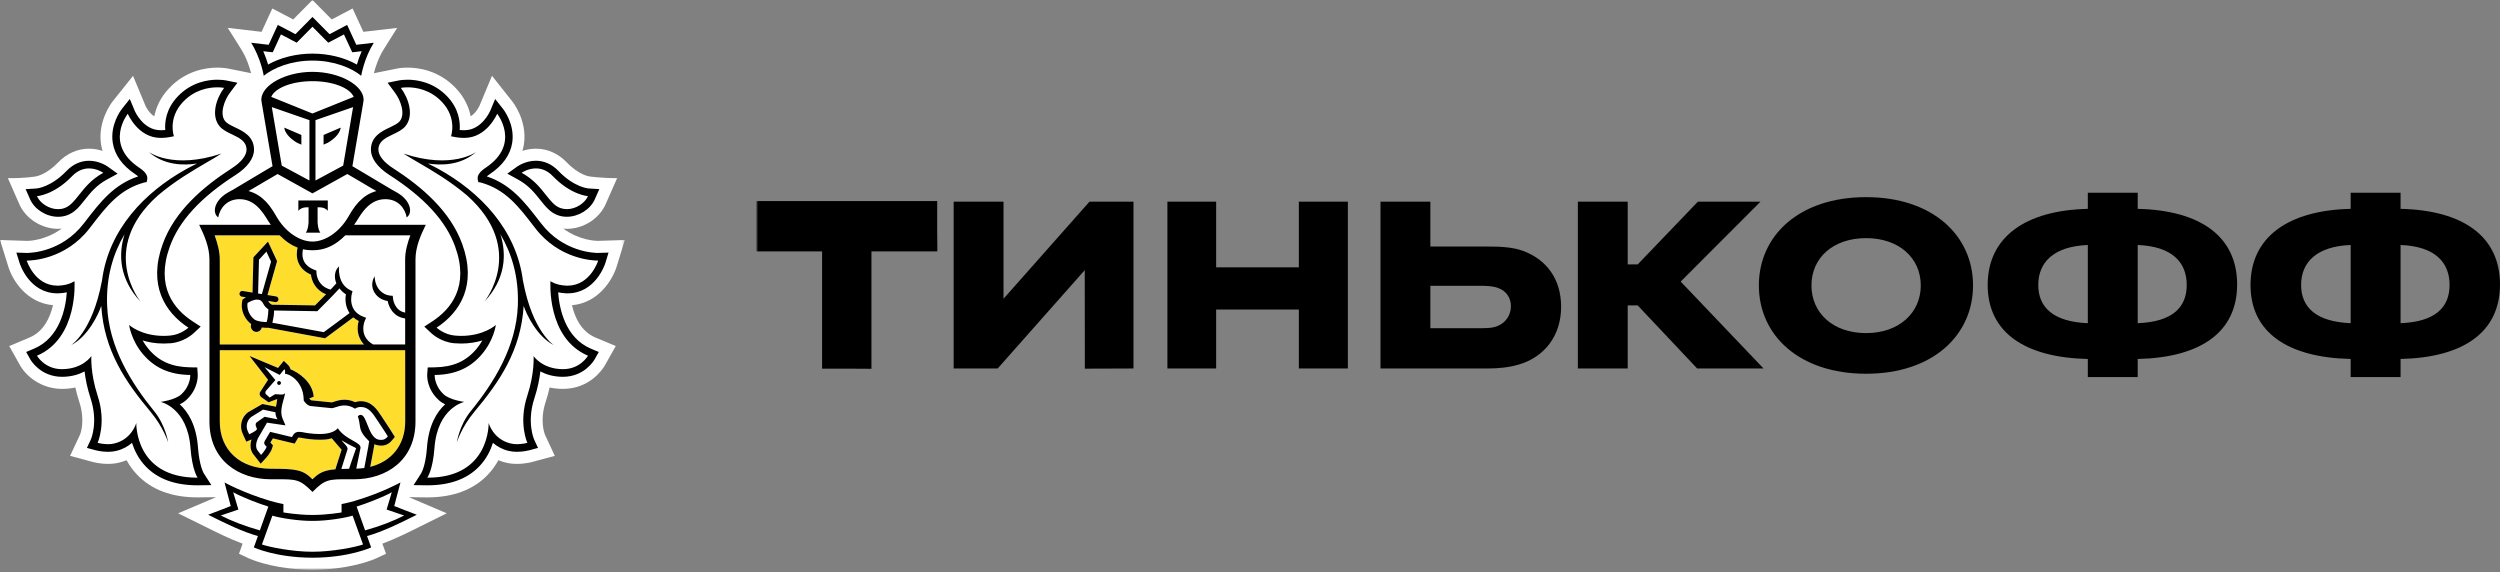
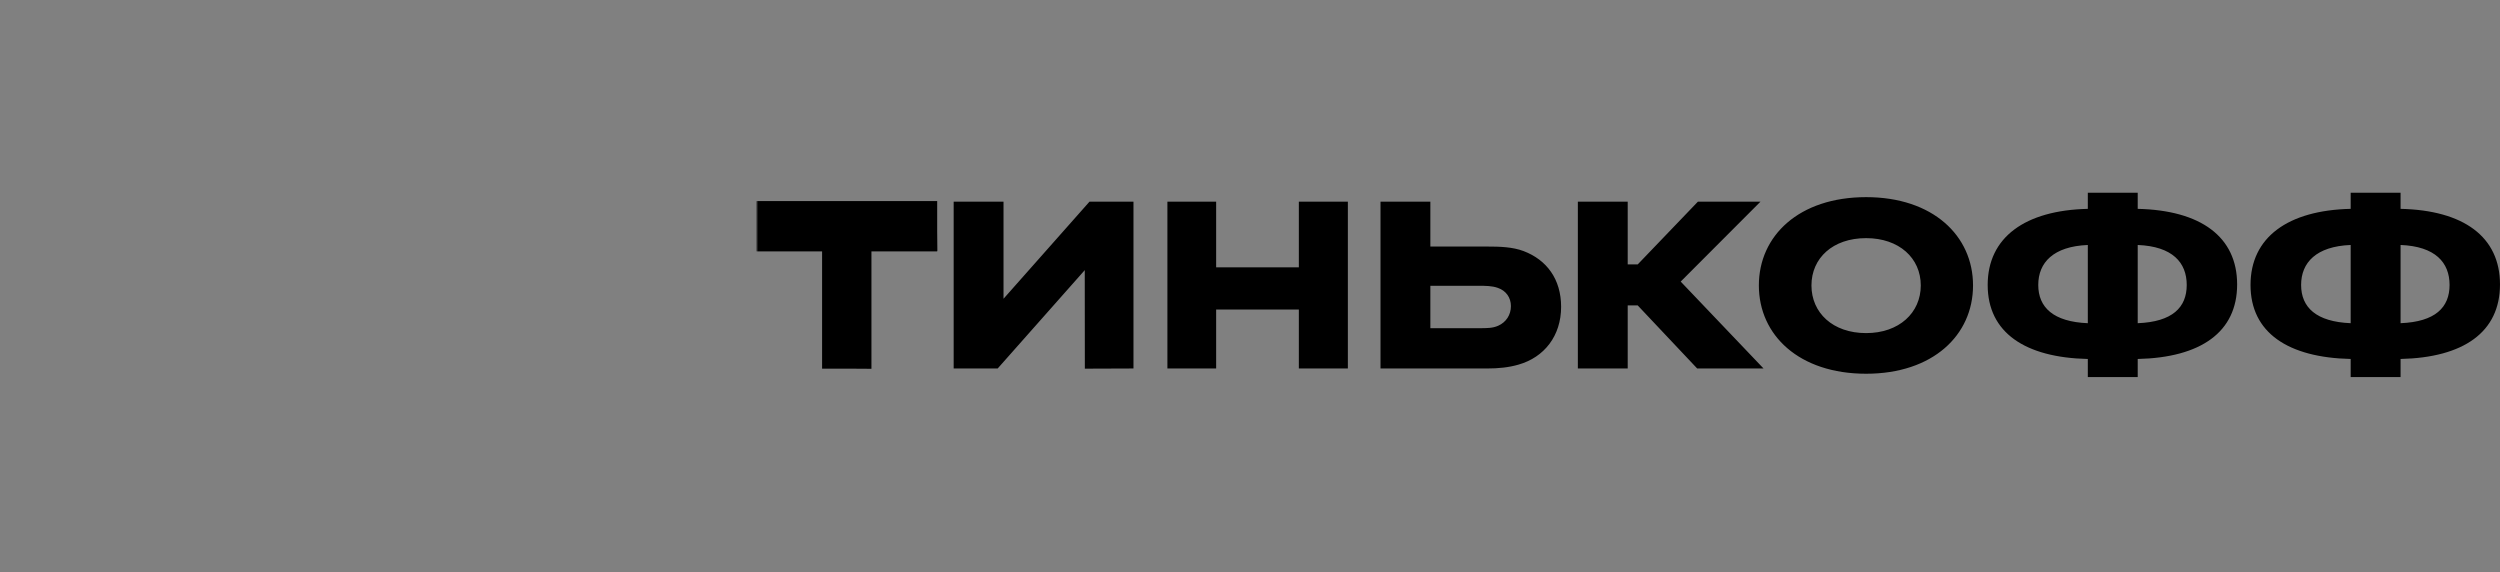
<svg xmlns="http://www.w3.org/2000/svg" width="839" height="192" viewBox="0 0 839 192" fill="none">
  <rect x="0" y="0" width="839" height="192" fill="#808080" stroke="none" />
  <mask id="mask0_100_4" style="mask-type:luminance" maskUnits="userSpaceOnUse" x="0" y="0" width="210" height="192">
-     <path d="M209.681 0H0V191.217H209.681V0Z" fill="white" />
+     <path d="M209.681 0H0H209.681V0Z" fill="white" />
  </mask>
  <g mask="url(#mask0_100_4)">
    <path fill-rule="evenodd" clip-rule="evenodd" d="M209.681 80.547L206.961 89.439C205.511 94.052 200.779 101.65 191.955 102.434C192.917 106.593 195.069 111.258 199.817 113.27L206.644 116.132L202.957 122.688C202.127 124.083 197.836 130.511 188.885 130.511C187.353 130.506 185.872 130.35 184.454 130.043C184.088 131.671 183.64 133.304 183.108 134.927C181.018 141.292 182.82 145.724 182.898 145.907L186.191 152.987L178.63 155.028C178.57 155.049 176.27 155.682 173.473 155.682C172.184 155.682 170.947 155.544 169.796 155.266C168.919 155.052 168.071 154.776 167.26 154.44C166.28 156.232 165.1 157.858 163.725 159.303C158.91 164.363 152.073 166.926 143.405 166.926L137.197 166.844L149.926 172.261L140.409 176.981C137.034 178.665 132.7 180.82 128.329 182.454L129.55 185.84L126.2 187.399C125.902 187.537 119.526 190.447 108.915 191.087C108.915 191.087 106.366 191.217 104.948 191.217C103.527 191.217 100.95 191.095 100.95 191.095C90.269 190.47 83.841 187.537 83.543 187.399L80.204 185.843L81.414 182.462C77.159 180.876 72.984 178.803 69.461 177.05L59.766 172.266L72.536 166.844L66.354 166.926H66.326C57.67 166.926 50.833 164.366 46.01 159.311C44.63 157.852 43.448 156.224 42.473 154.44C41.664 154.776 40.821 155.052 39.947 155.26C38.794 155.544 37.554 155.682 36.265 155.682C33.418 155.682 31.144 155.041 31.051 155.012L23.523 152.987L26.897 145.774L26.899 145.768C26.976 145.571 28.681 141.183 26.627 134.933C26.093 133.31 25.642 131.674 25.282 130.043C23.866 130.35 22.398 130.506 20.879 130.511C13.854 130.511 8.917 126.333 6.817 122.762L3.091 116.138L9.923 113.265C14.658 111.258 16.813 106.591 17.785 102.429C8.845 101.61 4.177 94.02 2.777 89.437L0 80.547L9.166 80.84C9.835 80.838 15.363 80.674 20.715 76.705C20.591 76.716 20.468 76.729 20.345 76.742C20.064 76.771 19.785 76.8 19.497 76.8C13.986 76.8 8.637 73.406 6.493 68.548L2.642 59.777C8.336 59.885 12.018 59.208 12.018 59.208L12.029 59.205C12.244 59.168 15.614 58.578 19.502 54.526C22.409 51.503 26 49.901 29.892 49.901C31.593 49.901 33.115 50.214 34.419 50.64C34.217 49.928 34.028 49.213 33.911 48.474C32.786 41.069 36.929 35.183 37.772 34.074L44.648 25.459L48.854 35.575C48.854 35.575 49.907 37.897 51.789 39.035C52.365 36.078 53.776 32.75 56.784 29.576C62.436 23.592 69.328 22.695 72.935 22.695C74.615 22.695 75.8 22.883 76.192 22.946L76.459 22.989L84.259 24.559C83.792 22.7 82.791 19.457 80.953 16.539L76.436 9.359L87.78 10.68L91.387 2.843L98.403 6.529L104.858 0L111.332 6.529L118.331 2.843L121.948 10.68L133.295 9.364L128.785 16.537C126.95 19.457 125.943 22.708 125.471 24.572L133.644 22.93C133.933 22.883 135.128 22.695 136.8 22.695C140.407 22.695 147.302 23.592 152.967 29.578C155.97 32.755 157.378 36.078 157.948 39.035C159.841 37.886 160.905 35.528 160.917 35.496L165.115 25.438L171.888 34C171.891 33.995 177.061 40.253 175.827 48.464C175.71 49.208 175.521 49.928 175.314 50.64C176.626 50.216 178.148 49.901 179.852 49.901C183.741 49.901 187.332 51.503 190.234 54.526C194.279 58.749 197.779 59.213 197.816 59.215C197.816 59.215 202.255 59.843 207.114 59.777L203.243 68.548C201.103 73.406 195.756 76.8 190.236 76.8C189.948 76.8 189.668 76.771 189.388 76.741C189.267 76.728 189.146 76.715 189.025 76.705C194.39 80.674 199.919 80.838 200.678 80.838L209.681 80.547ZM12.018 59.208C12.018 59.208 12.018 59.208 12.018 59.208V59.208Z" fill="white" />
    <path fill-rule="evenodd" clip-rule="evenodd" d="M122.155 115.588H73.764V87.071C73.764 84.31 72.971 81.533 72.035 78.967H93.845C95.919 81.069 97.947 82.382 99.879 83.1C99.63 84.116 99.3 86.211 100.228 88.299C100.991 89.986 102.365 91.284 104.356 92.149C104.572 94.233 105.865 97.365 109.431 98.747C107.865 100.354 106.348 101.874 105.734 102.483L91.257 102.247C90.93 102.08 90.373 101.704 90.121 101.172C90.106 101.134 90.086 101.104 90.067 101.074C90.048 101.046 90.03 101.017 90.015 100.982L92.377 101.371C92.426 101.376 92.478 101.376 92.527 101.376C92.983 101.376 93.383 101.055 93.458 100.579C93.536 100.041 93.186 99.552 92.675 99.47L89.769 99.004L92.992 87.632L89.937 81.069L85.046 86.354L84.746 98.172L81.458 97.643C80.95 97.543 80.465 97.918 80.377 98.445C80.296 98.964 80.644 99.457 81.159 99.549L82.539 99.766C82.046 100.05 81.72 100.28 81.681 100.309L81.403 100.513L81.326 100.862C80.524 104.18 82.334 107.328 84.289 108.736L84.219 109.155C84.139 109.666 84.256 110.161 84.551 110.579C84.839 111.003 85.272 111.259 85.768 111.347C85.866 111.368 85.972 111.376 86.071 111.376C86.916 111.376 87.655 110.78 87.86 109.901C88.591 109.991 89.258 110.009 89.714 110.009H90.097L109.088 113.515L109.413 113.293C110.922 112.218 116.694 107.926 118.586 106.502C119.103 106.957 119.683 107.37 120.389 107.714C119.774 109.811 119.738 113.038 122.155 115.588ZM73.76 117.511H135.975L135.988 141.406C135.988 149.327 131.432 154.858 124.258 156.658L125.456 150.267C125.523 149.888 125.601 149.449 125.65 149.078C125.992 149.226 126.35 149.346 126.739 149.42C127.185 149.507 127.6 149.55 127.979 149.55C129.812 149.55 130.883 148.562 131.593 147.722L132.516 146.624L131.762 145.422C131.694 145.305 130.022 142.61 128.746 140.768C128.492 140.407 128.248 140.045 128.004 139.658L127.999 139.651C126.541 137.42 124.717 134.633 121.061 134.633L120.731 134.641C120.13 134.681 119.611 134.8 119.188 134.964C118.042 134.416 116.852 134.127 115.618 134.127C114.104 134.127 112.83 134.557 111.977 134.853C111.9 134.875 111.827 134.899 111.757 134.921C111.604 134.969 111.466 135.013 111.345 135.033L104.504 134.347C104.416 134.332 104.136 134.162 103.796 133.752V133.715L105.277 133.111C104.86 128.073 100.125 124.975 97.485 123.924C97.368 123.421 97.13 122.918 96.715 122.51L95.245 121.083L93.953 122.666L93.313 123.471L83.729 119.452L89.966 127.445L87.507 131.252C86.605 132.229 87.598 133.206 87.598 133.206L90.142 134.999L92.776 133.992C92.835 133.992 92.89 134.001 92.946 134.01C92.976 134.016 93.007 134.021 93.038 134.024C92.964 134.252 92.88 134.856 92.802 135.421C92.74 135.866 92.681 136.287 92.633 136.484L88.06 135.565L83.255 138.337C80.787 140.19 80.449 143.254 81.365 145.35L81.896 146.542L82.653 148.223L84.336 147.511C84.362 147.508 84.383 147.497 84.396 147.487C83.792 149.457 84.04 151.331 85.114 152.56L86.136 153.868L87.497 155.623L88.988 153.989C89.424 153.539 90.847 151.914 91.288 150.521L91.609 149.457L90.883 148.639L90.761 148.491L91.581 147.111L97.553 148.546L98.896 148.864L99.609 147.659L99.998 147.003C100.071 146.865 100.088 146.841 100.366 146.841C100.576 146.841 100.788 146.865 101.014 146.918C103.273 147.35 105.347 147.569 107.191 147.569C108.983 147.569 110.051 147.497 111.321 147.066C111.321 147.066 114.529 150.783 114.638 150.924L112.677 157.113L112.589 157.484C108.871 157.794 107.061 158.625 104.872 160.855C101.696 157.638 99.443 157.296 90.907 157.296C80.685 157.296 73.76 151.181 73.76 141.406V117.511Z" fill="#FFDD2D" />
-     <path fill-rule="evenodd" clip-rule="evenodd" d="M89.903 17.369L91.531 17.544L92.237 16.027L94.288 11.545L98.099 13.557L99.575 14.327L104.862 8.974L108.982 13.139L110.162 14.327L111.64 13.557L115.428 11.545L117.51 16.027L118.2 17.544L119.829 17.369L121.387 17.179C120.674 18.817 120.147 20.377 119.771 21.666C115.659 19.326 110.315 17.994 104.862 17.994C99.435 17.994 94.096 19.326 89.968 21.666C89.587 20.377 89.066 18.817 88.352 17.179L89.903 17.369ZM104.862 20.332C112.158 20.332 117.995 22.802 121.221 25.431C121.221 25.431 122.178 19.543 125.447 14.348L119.571 15.031L116.496 8.362L110.592 11.47L104.862 5.691L99.15 11.47L93.232 8.362L90.162 15.031L84.287 14.348C87.559 19.543 88.513 25.431 88.513 25.431C91.76 22.802 97.578 20.332 104.862 20.332ZM122.525 177.993L119.682 170.011C123.064 168.96 128.877 166.699 131.483 165.195L129.746 171.004L135.632 173.002C132.072 174.827 127.754 176.529 122.525 177.993ZM104.879 185.168C98.028 185.168 90.213 183.558 87.908 182.722L91.409 173.055C94.31 173.921 100.349 174.84 104.732 174.811H105.009C109.391 174.84 115.422 173.921 118.339 173.055L121.832 182.722C119.529 183.558 111.712 185.168 104.879 185.168ZM74.108 173.002L80.005 171.004L78.26 165.195C80.861 166.699 86.684 168.96 90.058 170.011L87.213 177.993C82.002 176.529 77.666 174.827 74.108 173.002ZM135.896 171.228L132.313 169.825L133.303 166.042L134.393 161.922C134.393 161.922 128.042 165.441 119.091 168.081C116.553 168.822 114.631 169.163 114.631 169.163V171.97C114.631 171.97 109.844 172.817 105.009 172.817H104.732C99.89 172.817 95.112 171.97 95.112 171.97V169.163C95.112 169.163 93.185 168.822 90.649 168.081C81.7 165.441 75.356 161.922 75.356 161.922L76.429 166.042L77.441 169.825L73.844 171.228L69.856 172.748C70.287 172.961 70.734 173.183 71.195 173.412C75.616 175.608 81.306 178.435 86.554 179.902L85.188 183.717C85.188 183.717 92.539 187.135 104.786 187.167V187.175H104.952V187.167C117.211 187.135 124.557 183.717 124.557 183.717L123.183 179.902C128.496 178.417 134.267 175.542 138.695 173.335L139.874 172.748L135.896 171.228ZM188.962 123.889C194.791 123.889 197.329 119.375 197.329 119.375C183.361 113.456 184.738 94.351 184.738 94.351C184.738 94.351 186.553 95.733 190.087 95.862C190.215 95.87 190.323 95.87 190.453 95.87C198.149 95.87 200.757 87.454 200.757 87.454H200.604C199.194 87.454 187.754 87.115 179.664 76.617L178.961 75.707C173.943 69.187 169.595 63.539 161.357 61.259L160.512 61.105L160.325 60.224C160.089 58.881 160.992 57.619 163.037 56.26C174.929 48.31 166.854 38.167 166.854 38.167C166.854 38.167 163.458 46.276 155.86 46.276C155.768 46.276 155.675 46.274 155.581 46.271C155.486 46.269 155.391 46.266 155.297 46.266L155.147 46.258C154.334 46.216 153.547 46.176 152.759 46.006L151.358 45.728C151.358 45.728 153.526 39.711 148.299 34.188C144.36 30.018 139.568 29.308 136.802 29.308C135.407 29.308 134.522 29.491 134.522 29.491C137.147 32.996 139.047 38.816 136.016 42.406C135.001 43.6 133.419 44.354 131.862 45.096C129.397 46.272 126.992 47.418 126.992 50.234C126.992 52.186 128.776 54.457 131.976 56.496C141.596 62.686 151.149 70.901 155.126 81.902C160.089 95.624 154.493 104.737 146.515 109.963C146.515 109.963 149.019 112.315 152.647 112.616C153.386 112.688 154.107 112.722 154.781 112.722C162.443 112.722 166.408 109.053 166.408 109.053C166.408 109.053 165.752 114.123 161.767 118.83C158.088 123.175 153.257 125.737 145.887 125.843C145.887 125.843 145.657 129.333 148.921 132.356C151.009 134.265 155.826 134.882 155.826 134.882C155.826 134.882 146.8 136.751 145.804 150.365C145.26 157.741 143.414 160.304 143.414 160.304H143.577C164.526 160.304 163.989 141.959 163.989 141.959C163.989 141.959 165.446 147.392 171.291 148.808C171.999 148.996 172.75 149.07 173.469 149.07C175.349 149.07 176.985 148.618 176.985 148.618C176.985 148.618 173.923 142.031 176.959 132.809C179.477 125.158 179.072 119.489 179.072 119.489C179.072 119.489 181.894 123.847 188.889 123.889H188.962ZM203.174 88.227C203.044 88.648 199.886 98.446 190.453 98.446L190.007 98.433C188.996 98.404 188.098 98.264 187.315 98.108C187.699 103.453 189.62 113.329 198.294 117.006L200.952 118.123L199.518 120.673L199.507 120.69C199.26 121.101 196.036 126.458 188.887 126.458C185.682 126.447 183.2 125.634 181.349 124.649C181.066 127.069 180.485 130.175 179.35 133.646C176.73 141.605 179.127 147.207 179.257 147.51L179.259 147.516L180.558 150.317L177.618 151.114L177.604 151.118C177.348 151.182 175.577 151.63 173.469 151.63C172.466 151.63 171.542 151.52 170.697 151.318C168.467 150.781 166.758 149.769 165.433 148.618C164.63 151.13 163.263 153.968 160.877 156.481C156.84 160.73 151.014 162.872 143.406 162.872L138.801 162.809L141.347 158.837C141.365 158.813 142.835 156.481 143.295 150.18C143.836 142.631 146.632 138.223 149.385 135.692C148.597 135.306 147.847 134.832 147.226 134.254C143.17 130.532 143.341 126.153 143.365 125.677L143.541 123.315L145.846 123.278C152.051 123.175 156.365 121.287 159.872 117.138C160.691 116.164 161.349 115.192 161.878 114.245C159.947 114.845 157.569 115.293 154.781 115.293C154.042 115.293 153.254 115.248 152.429 115.192C148.08 114.812 145.14 112.169 144.808 111.871L142.395 109.609L145.149 107.803C151.283 103.784 157.603 96.162 152.759 82.797C149.629 74.108 142.382 66.236 130.635 58.693C126.666 56.131 124.475 53.115 124.475 50.234C124.475 45.784 128.125 44.029 130.797 42.776L131.044 42.656C132.264 42.06 133.493 41.461 134.113 40.73C136.176 38.283 134.437 33.597 132.515 31.058L130.07 27.765L134.035 26.96C134.052 26.958 134.089 26.953 134.145 26.944C134.472 26.895 135.442 26.748 136.802 26.748C139.779 26.748 145.473 27.484 150.116 32.393C153.98 36.475 154.481 40.822 154.278 43.632C154.569 43.656 154.867 43.672 155.173 43.687L155.427 43.7H155.86C161.596 43.7 164.356 37.556 164.531 37.167L164.536 37.156L166.177 33.221L168.804 36.539C168.973 36.74 172.836 41.67 171.908 47.849C171.275 51.958 168.752 55.498 164.412 58.41C163.948 58.72 163.608 58.985 163.372 59.205C171.525 61.913 176.093 67.841 180.9 74.078L180.944 74.137L181.642 75.026C189.022 84.603 199.432 84.886 200.679 84.886H200.693L204.229 84.772L203.174 88.227ZM179.845 56.516C181.603 56.516 183.652 57.128 185.588 59.172C191.669 65.473 197.324 65.825 197.324 65.825C196.297 68.15 193.318 70.188 190.232 70.188C189.519 70.188 188.801 70.077 188.093 69.826C186.167 69.162 184.81 67.448 183.19 65.401C181.292 63 179.031 60.143 175.066 57.988C175.066 57.988 177.114 56.516 179.845 56.516ZM173.868 60.265C177.386 62.18 179.438 64.745 181.235 67.019L181.306 67.109C183.048 69.297 184.711 71.386 187.302 72.264C188.233 72.59 189.224 72.746 190.232 72.746C194.166 72.746 198.123 70.286 199.621 66.879L201.131 63.466L197.48 63.244C197.308 63.241 192.613 62.802 187.393 57.355C185.243 55.118 182.643 53.946 179.845 53.946C176.55 53.946 174.076 55.565 173.649 55.844L173.609 55.87L170.256 58.282L173.868 60.265ZM175.527 94.435V94.302C178.74 111.434 185.886 115.832 185.886 115.832C180.2 112.97 176.613 105.377 175.745 102.642C174.801 117.701 167.605 128.148 159.189 138.209C154.822 143.425 153.3 148.495 153.3 148.495C153.3 148.495 154.143 142.75 157.915 138.074C165.767 128.442 173.233 116.452 173.784 102.589C174.163 92.909 171.731 85.065 167.927 78.597C170.053 85.332 169.752 93.579 162.528 101.278C162.528 101.278 176.909 83.685 156.809 65.647C151.097 60.775 145.002 57.225 140.325 54.502C138.413 53.388 136.739 52.413 135.424 51.541C151.799 56.995 159.795 50.991 159.795 50.991C154.568 55.619 147.798 55.539 143.598 54.872C144.738 55.439 145.921 56.032 147.196 56.73C161.004 64.387 173.411 76.987 175.527 94.435ZM66.157 160.304C45.206 160.304 45.74 141.959 45.74 141.959C45.74 141.959 44.277 147.392 38.44 148.808C37.74 148.996 36.994 149.07 36.265 149.07C34.385 149.07 32.757 148.618 32.757 148.618C32.757 148.618 35.803 142.031 32.767 132.809C30.257 125.16 30.664 119.489 30.664 119.489C30.664 119.489 27.848 123.847 20.845 123.889H20.774C14.951 123.889 12.407 119.375 12.407 119.375C26.365 113.456 24.998 94.351 24.998 94.351C24.998 94.351 23.183 95.733 19.644 95.862C19.514 95.87 19.4 95.87 19.278 95.87C11.577 95.87 8.969 87.454 8.969 87.454H9.124C10.548 87.454 21.975 87.112 30.06 76.617L30.747 75.727C35.774 69.197 40.127 63.544 48.361 61.259L49.225 61.103L49.409 60.224C49.647 58.881 48.748 57.619 46.702 56.26C34.813 48.31 42.887 38.17 42.887 38.17C42.887 38.17 46.264 46.276 53.882 46.276C53.972 46.276 54.06 46.275 54.149 46.273C54.242 46.27 54.336 46.269 54.437 46.269L54.641 46.257C55.427 46.214 56.204 46.172 56.972 46.006L58.373 45.728C58.373 45.728 56.197 39.711 61.44 34.188C65.379 30.018 70.166 29.308 72.932 29.308C74.335 29.308 75.206 29.491 75.206 29.491C72.587 32.996 70.689 38.816 73.718 42.406C74.733 43.6 76.313 44.354 77.869 45.096C80.332 46.271 82.734 47.417 82.734 50.234C82.734 52.186 80.952 54.457 77.758 56.496C68.13 62.686 58.58 70.901 54.605 81.902C49.647 95.627 55.243 104.737 63.232 109.963C63.232 109.963 60.719 112.315 57.087 112.616C56.348 112.688 55.632 112.722 54.945 112.722C47.29 112.722 43.328 109.053 43.328 109.053C43.328 109.053 43.987 114.123 47.949 118.833C51.652 123.175 56.475 125.737 63.846 125.843C63.846 125.843 64.08 129.333 60.821 132.354C58.728 134.265 53.907 134.882 53.907 134.882C53.907 134.882 62.942 136.751 63.935 150.362C64.474 157.741 66.307 160.304 66.307 160.304H66.157ZM68.384 158.837L68.376 158.822C68.257 158.614 66.895 156.221 66.444 150.18C65.897 142.629 63.102 138.223 60.34 135.692C61.139 135.306 61.878 134.832 62.501 134.254C66.556 130.532 66.385 126.153 66.357 125.677L66.201 123.315L63.877 123.278C57.691 123.175 53.368 121.287 49.862 117.138C49.048 116.164 48.39 115.192 47.855 114.245C49.785 114.845 52.147 115.293 54.945 115.293C55.694 115.293 56.475 115.248 57.299 115.192C61.655 114.811 64.604 112.163 64.93 111.87L67.342 109.609L64.59 107.803C58.432 103.784 52.139 96.162 56.972 82.797C60.105 74.108 67.342 66.236 79.106 58.693C83.076 56.131 85.249 53.115 85.249 50.234C85.249 45.784 81.608 44.029 78.938 42.776L78.699 42.66C77.473 42.064 76.24 41.463 75.621 40.73C73.552 38.283 75.294 33.597 77.216 31.058L79.679 27.765L75.691 26.96L75.606 26.947C75.307 26.901 74.332 26.748 72.932 26.748C69.955 26.748 64.271 27.484 59.63 32.393C55.762 36.478 55.254 40.822 55.453 43.632C55.158 43.657 54.861 43.672 54.553 43.688L54.307 43.7H53.882C48.058 43.7 45.307 37.402 45.2 37.156L43.564 33.221L40.911 36.539L40.892 36.565C40.563 37.001 36.915 41.833 37.834 47.849C38.459 51.958 40.987 55.498 45.325 58.41C45.797 58.72 46.126 58.985 46.362 59.205C38.206 61.91 33.643 67.831 28.841 74.063L28.784 74.137L28.089 75.026C20.72 84.603 10.286 84.886 9.039 84.886L5.484 84.772L6.565 88.227C6.692 88.648 9.837 98.446 19.278 98.446L19.732 98.433C20.733 98.404 21.628 98.264 22.424 98.108C22.035 103.45 20.108 113.329 11.432 117.006L8.782 118.123L10.216 120.673L10.219 120.678C10.395 120.977 13.621 126.458 20.865 126.458C24.052 126.447 26.531 125.634 28.385 124.652C28.665 127.069 29.248 130.175 30.387 133.646C32.987 141.547 30.64 147.124 30.48 147.503L30.475 147.516L29.171 150.317L32.116 151.114C32.311 151.165 34.123 151.63 36.265 151.63C37.266 151.63 38.191 151.52 39.029 151.318C41.262 150.781 42.989 149.769 44.301 148.618C45.099 151.13 46.471 153.968 48.851 156.481C52.899 160.73 58.72 162.872 66.325 162.872L70.933 162.809L68.384 158.837ZM29.89 56.522C28.121 56.522 26.075 57.136 24.131 59.178C18.058 65.481 12.405 65.834 12.405 65.834C13.424 68.158 16.409 70.194 19.492 70.194C20.207 70.194 20.926 70.088 21.618 69.837C23.549 69.171 24.911 67.453 26.537 65.403C28.44 63.004 30.704 60.149 34.661 57.996C34.661 57.996 32.605 56.522 29.89 56.522ZM22.424 72.275C21.491 72.6 20.503 72.754 19.492 72.754C15.561 72.754 11.612 70.295 10.105 66.89L8.609 63.474L12.255 63.255C12.423 63.249 17.106 62.812 22.334 57.364C24.481 55.127 27.084 53.956 29.89 53.956C33.179 53.956 35.64 55.568 36.069 55.849L36.11 55.876L39.473 58.291L35.851 60.274C32.356 62.173 30.333 64.717 28.536 66.975L28.495 67.028L28.441 67.094C26.695 69.294 25.03 71.392 22.424 72.275ZM35.952 102.589C35.56 92.909 37.995 85.065 41.804 78.597C39.681 85.332 39.969 93.579 47.203 101.281C47.203 101.281 32.817 83.685 52.931 65.647C58.642 60.771 64.736 57.22 69.411 54.496C71.318 53.385 72.99 52.411 74.302 51.541C57.933 56.995 49.939 50.991 49.939 50.991C55.161 55.619 61.934 55.539 66.132 54.872L65.93 54.972C64.855 55.509 63.728 56.07 62.535 56.73C48.722 64.387 36.323 76.987 34.197 94.435V94.302C30.989 111.434 23.848 115.832 23.848 115.832C29.529 112.97 33.108 105.377 33.979 102.642C34.928 117.701 42.123 128.148 50.538 138.209C54.904 143.425 56.441 148.495 56.441 148.495C56.441 148.495 55.588 142.75 51.798 138.074C43.959 128.445 36.502 116.452 35.952 102.589ZM91.026 32.513L104.859 38.093L118.698 32.513C117.526 29.669 112.101 27.249 104.859 27.241C97.627 27.249 92.203 29.669 91.026 32.513ZM105.875 60.579L115.174 55.575L118.493 35.946L105.875 40.32V60.579ZM125.185 63.473L120.933 60.953L116.564 58.398L104.893 64.886L104.859 64.86L104.838 64.886L93.165 58.398L88.796 60.953L84.535 63.473H84.486L83.407 64.111C85.811 64.789 87.639 66.001 89.187 67.614C89.212 67.638 89.236 67.665 89.259 67.692C89.293 67.731 89.328 67.771 89.371 67.807C89.713 68.183 90.051 68.591 90.38 69.004L90.394 69.021C90.466 69.109 90.532 69.191 90.606 69.295C90.906 69.703 91.207 70.137 91.503 70.579C91.539 70.629 91.575 70.684 91.612 70.741C91.64 70.784 91.669 70.829 91.7 70.873C92.05 71.415 92.382 71.975 92.711 72.552C95.735 77.879 100.568 81.061 104.859 81.069C109.156 81.061 113.986 77.879 117.015 72.552C117.349 71.958 117.689 71.387 118.039 70.849C118.091 70.772 118.148 70.693 118.197 70.614C118.493 70.156 118.807 69.711 119.133 69.279C119.175 69.222 119.217 69.169 119.255 69.118L119.33 69.02C119.667 68.591 120.018 68.178 120.37 67.794C120.395 67.769 120.418 67.745 120.441 67.722C120.474 67.687 120.505 67.654 120.539 67.624C122.079 66.015 123.912 64.789 126.313 64.111L125.245 63.473H125.185ZM135.967 87.078C135.967 84.317 136.755 81.54 137.707 78.974H115.889C112.547 82.358 109.342 83.613 106.477 83.904C105.958 83.957 105.432 83.991 104.9 83.991H104.828C104.294 83.991 103.765 83.957 103.246 83.904C102.746 83.859 102.222 83.777 101.696 83.653C101.509 84.418 101.27 86.004 101.95 87.518C102.559 88.884 103.791 89.903 105.585 90.582L106.189 90.82L106.2 91.484C106.2 91.683 106.342 95.995 110.94 97.192L111.119 97.003C111.797 96.288 112.412 95.638 112.879 95.09C111.941 92.829 112.431 90.526 113.797 89.393C113.737 89.631 113.139 95.289 117.575 97.391L118.309 97.743L118.091 98.542C118.021 98.778 116.538 104.253 121.915 106.29L122.865 106.657L122.445 107.597C122.349 107.811 120.246 112.773 125.209 115.596H135.975V106.869C132.147 106.39 130.524 103.247 130.107 101.023C128.328 100.713 126.951 99.925 126.002 98.646C123.986 95.931 125.324 93.422 125.649 92.812C125.687 92.74 125.712 92.694 125.715 92.678C125.712 92.705 125.715 95.665 127.503 97.491C128.39 98.37 129.443 99.054 131.027 99.21L131.813 99.281L131.88 100.097C131.896 100.271 132.327 104.282 135.975 104.907L135.967 87.078ZM125.457 150.273L124.254 156.67C131.432 154.866 135.988 149.336 135.988 141.414L135.975 117.52H73.756V141.414C73.756 151.189 80.684 157.308 90.906 157.308C99.445 157.308 101.696 157.646 104.872 160.863C107.061 158.634 108.871 157.8 112.588 157.493L112.674 157.119L114.639 150.935C114.528 150.792 111.323 147.075 111.323 147.075C110.05 147.506 108.979 147.575 107.19 147.575C105.346 147.575 103.269 147.361 101.016 146.926C100.788 146.874 100.578 146.852 100.365 146.852C100.088 146.852 100.072 146.874 99.997 147.014L99.608 147.668L98.895 148.872L97.549 148.557L91.58 147.12L90.761 148.499L90.883 148.647L91.609 149.466L91.285 150.53C90.849 151.922 89.423 153.551 88.987 153.995L87.496 155.632L86.138 153.879L85.116 152.569C84.04 151.34 83.794 149.466 84.398 147.493C84.382 147.506 84.359 147.514 84.336 147.522L82.653 148.232L81.896 146.551L81.364 145.362C80.446 143.262 80.783 140.199 83.254 138.346L88.059 135.577L92.633 136.493C92.681 136.294 92.741 135.867 92.804 135.419C92.882 134.857 92.966 134.259 93.037 134.033C93.006 134.029 92.976 134.024 92.945 134.019C92.889 134.01 92.835 134.001 92.776 134.001L90.141 135.005L87.598 133.217C87.598 133.217 86.605 132.235 87.504 131.261L89.965 127.454L83.729 119.461L93.315 123.48L93.951 122.675L95.244 121.092L96.715 122.516C97.129 122.927 97.368 123.429 97.482 123.933C100.122 124.984 104.859 128.081 105.277 133.119L103.796 133.726V133.76C104.138 134.171 104.415 134.338 104.501 134.356L111.346 135.045C111.458 135.022 111.59 134.98 111.735 134.934C111.812 134.91 111.894 134.884 111.979 134.859C112.83 134.565 114.1 134.139 115.617 134.139C116.852 134.139 118.039 134.425 119.19 134.973C119.611 134.811 120.129 134.69 120.731 134.65L121.057 134.642C124.717 134.642 126.543 137.43 128.002 139.657L128.007 139.664C128.25 140.053 128.489 140.414 128.743 140.776C130.024 142.619 131.694 145.312 131.761 145.431L132.513 146.635L131.593 147.731C130.882 148.573 129.811 149.558 127.975 149.558C127.599 149.558 127.187 149.513 126.736 149.426C126.347 149.352 125.992 149.235 125.649 149.089C125.611 149.362 125.558 149.674 125.508 149.971L125.457 150.273ZM86.257 143.985L85.933 143.159C85.702 142.619 85.733 142.036 86.179 141.719L88.796 139.873L93.167 140.731C93.167 140.731 92.376 139.72 92.454 138.367L88.279 137.464L84.343 139.911C82.653 141.2 82.534 143.307 83.091 144.557L83.615 145.73C83.615 145.73 86.042 144.708 86.257 143.985ZM122.255 157.059L123.596 149.913C123.746 149.132 123.886 148.086 123.886 148.086C123.807 148.003 123.71 147.907 123.601 147.798C122.997 147.195 122.004 146.204 121.407 145.036C120.907 144.056 120.814 143.322 120.709 142.493C120.615 141.75 120.511 140.93 120.095 139.789C120.095 139.789 120.365 139.228 120.985 139.228C121.083 139.228 121.187 139.238 121.291 139.267C122.108 139.504 122.666 140.918 123.295 142.515C124.148 144.676 125.133 147.173 127.073 147.538C127.405 147.607 127.708 147.628 127.975 147.628C128.953 147.628 129.534 147.204 130.159 146.447C130.159 146.447 128.463 143.726 127.195 141.888C126.927 141.507 126.67 141.112 126.413 140.719C125.047 138.632 123.702 136.577 121.057 136.577C120.985 136.577 120.894 136.577 120.816 136.588C119.784 136.641 119.144 137.157 119.144 137.157C117.876 136.342 116.688 136.064 115.617 136.064C114.409 136.064 113.366 136.412 112.563 136.681C112.06 136.849 111.652 136.985 111.357 136.985H111.329L104.32 136.276C103.223 136.172 102.354 135.045 102.043 134.602C101.965 134.483 101.924 134.409 101.924 134.409C101.924 134.216 101.924 134.017 101.911 133.837C101.675 127.986 97.235 125.481 95.654 125.442C95.654 125.442 95.841 124.33 95.416 123.903L93.865 125.82L88.796 123.218L92.415 127.539L89.35 131.049C88.964 131.451 89.013 131.992 89.174 132.22L90.496 133.416L92.177 132.375C92.26 132.312 92.415 132.293 92.599 132.293C92.814 132.293 93.079 132.32 93.364 132.348C93.694 132.38 94.05 132.415 94.386 132.415C95.071 132.415 95.662 132.267 95.735 131.611C95.671 132.266 95.447 133.067 95.2 133.948C94.63 135.984 93.942 138.444 94.845 140.514L95.807 142.754L89.61 141.841L86.708 146.842C85.811 148.507 85.671 150.308 86.532 151.29L87.618 152.677C87.618 152.677 89.141 151.03 89.48 149.942L88.987 149.392C88.572 148.925 88.593 148.507 88.848 148.007L90.668 144.931L97.983 146.688L98.372 146.016C98.867 145.171 99.582 144.923 100.365 144.923C100.69 144.923 101.019 144.962 101.364 145.018C102.722 145.293 104.955 145.656 107.19 145.656C109.643 145.656 112.08 145.211 113.374 143.726C114.733 145.783 116.806 146.952 118.447 147.878C120.008 148.76 121.179 149.421 120.974 150.416L119.559 157.284C120.492 157.247 121.395 157.183 122.255 157.059ZM114.552 157.377C115.332 157.344 116.201 157.332 117.145 157.332C117.145 157.332 119.398 150.609 119.525 150.398C118.265 149.831 115.643 148.409 114.632 147.761C114.85 148.091 115.167 148.437 115.486 148.784C116.15 149.507 116.821 150.236 116.605 150.848L114.552 157.377ZM86.91 87.148L86.617 98.497L87.883 98.696L90.971 87.802L89.405 84.452L86.91 87.148ZM90.069 103.8C89.553 103.47 88.819 102.887 88.412 102.014C87.945 101.007 87.276 100.536 86.298 100.536C85.025 100.536 83.667 101.317 83.081 101.682C82.614 104.484 84.636 107.023 85.993 107.534C87.219 107.989 88.713 108.084 89.477 108.084L89.505 107.996C89.529 107.918 89.558 107.828 89.584 107.724C89.651 107.494 89.713 107.264 89.765 107.012C89.975 105.89 90.051 104.621 90.069 103.8ZM108.65 111.47C110.444 110.192 115.387 106.507 117.305 105.063C115.91 102.983 115.778 100.515 116.089 98.778C115.174 98.183 114.479 97.502 113.922 96.787C111.873 99.068 108.102 102.822 107.041 103.877L106.765 104.153L106.487 104.441L91.982 104.203C91.972 105.673 91.739 106.919 91.513 107.836C91.477 107.989 91.435 108.148 91.394 108.304L108.65 111.47ZM99.872 83.107C97.943 82.387 95.913 81.079 93.839 78.974H72.03C72.965 81.54 73.756 84.317 73.756 87.078V115.596H122.152C119.733 113.046 119.768 109.819 120.383 107.724C119.681 107.38 119.1 106.967 118.578 106.509C116.688 107.931 110.919 112.222 109.407 113.303L109.083 113.523L90.095 110.017H89.706C89.249 110.017 88.583 109.999 87.857 109.911C87.65 110.785 86.91 111.383 86.063 111.383C85.969 111.383 85.86 111.375 85.759 111.357C85.266 111.267 84.833 111.013 84.548 110.586C84.247 110.171 84.133 109.673 84.214 109.162L84.284 108.743C82.329 107.335 80.521 104.187 81.32 100.87L81.398 100.518L81.675 100.319C81.714 100.287 82.041 100.06 82.534 99.773L81.154 99.559C80.638 99.466 80.29 98.972 80.368 98.452C80.459 97.925 80.944 97.547 81.452 97.648L84.74 98.183L85.041 86.361L89.934 81.079L92.986 87.64L89.765 99.009L92.669 99.477C93.18 99.559 93.528 100.052 93.45 100.584C93.374 101.063 92.978 101.386 92.522 101.386C92.472 101.386 92.421 101.386 92.371 101.378L90.009 100.989C90.023 101.024 90.042 101.051 90.06 101.078C90.08 101.109 90.1 101.139 90.115 101.18C90.365 101.712 90.927 102.09 91.254 102.257L105.728 102.49C106.342 101.879 107.862 100.361 109.425 98.752C105.86 97.372 104.569 94.24 104.351 92.157C102.359 91.291 100.983 89.993 100.223 88.309C99.295 86.221 99.624 84.124 99.872 83.107ZM103.85 40.32L91.223 35.946L94.552 55.575L103.85 60.579V40.32ZM104.888 24.112C113.882 24.112 122.032 28.56 122.032 33.503L121.859 34.718L118.265 55.769L121.859 57.908L131.206 63.473H131.172C131.172 63.473 133.275 64.574 134.232 65.252C137.808 67.773 138.555 71.45 136.49 72.97C135.975 69.97 133.656 66.838 129.313 66.838C126.181 66.838 123.801 68.477 121.859 70.96C121.371 71.585 120.905 72.252 120.458 72.97C119.919 73.875 119.377 74.669 118.84 75.434H142.893C141.117 79.062 139.439 82.904 139.439 87.078V141.414C139.439 154.567 129.547 160.845 118.825 160.845C118.197 160.845 117.611 160.843 117.062 160.84C110.35 160.815 109.076 160.811 104.872 165.107C100.649 160.811 99.377 160.815 92.669 160.84C92.119 160.843 91.533 160.845 90.906 160.845C80.192 160.845 70.287 154.567 70.287 141.414V87.078C70.287 82.904 68.607 79.062 66.838 75.434H90.883C90.346 74.669 89.802 73.875 89.262 72.97C88.824 72.252 88.355 71.585 87.857 70.96C85.933 68.488 83.545 66.838 80.415 66.838C76.067 66.838 73.746 69.97 73.237 72.97C71.174 71.45 71.928 67.773 75.483 65.252C76.456 64.574 78.556 63.473 78.556 63.473H78.522L87.857 57.908L91.464 55.769L87.873 34.718L87.693 33.503C87.693 28.56 95.843 24.112 104.838 24.112H104.888ZM98.035 46.766C99.443 47.906 100.314 48.191 100.495 48.25L100.524 48.26L101.141 48.551V45.294L95.398 42.829C95.398 42.829 95.447 44.717 98.035 46.766ZM100.129 67.281V70.741C101.301 69.287 103.554 69.584 103.554 69.584V74.572C103.554 74.572 103.479 77.026 102.623 78.088H107.511C106.666 77.026 106.583 74.572 106.583 74.572V69.584C106.583 69.584 108.844 69.287 110.006 70.741V67.281H100.129ZM114.333 42.829C114.333 42.829 114.283 44.717 111.687 46.766C110.275 47.911 109.405 48.194 109.228 48.251C109.21 48.257 109.199 48.26 109.196 48.262L108.589 48.551V45.294L114.333 42.829ZM93.007 128.488C93.035 128.132 93.328 127.85 93.683 127.885C94.047 127.898 94.3 128.224 94.29 128.572C94.256 128.936 93.953 129.207 93.608 129.178C93.248 129.17 92.983 128.856 93.007 128.488Z" fill="black" />
  </g>
  <mask id="mask1_100_4" style="mask-type:luminance" maskUnits="userSpaceOnUse" x="253" y="61" width="592" height="69">
    <path d="M844.24 61.865H253.823V129.353H844.24V61.865Z" fill="white" />
  </mask>
  <g mask="url(#mask1_100_4)">
    <path fill-rule="evenodd" clip-rule="evenodd" d="M717.416 70.092V64.677H700.67V70.092C679.652 70.563 667.065 79.627 667.065 95.636C667.065 111.645 679.652 120.002 700.67 120.474V126.542H717.416V120.474C738.556 120.002 750.783 111.471 750.783 95.462C750.783 79.453 738.556 70.563 717.416 70.092ZM700.67 108.467C689.121 107.996 684.039 103.17 684.039 95.636C684.039 88.102 689.121 82.688 700.67 82.217V108.467ZM717.416 108.467V82.217C729.081 82.688 733.865 88.102 733.865 95.636C733.865 103.17 729.081 107.996 717.416 108.467ZM590.273 95.794C590.273 79.096 603.769 66.16 626.266 66.16C648.652 66.16 662.149 79.096 662.149 95.794C662.149 112.492 648.652 125.427 626.266 125.427C603.769 125.427 590.273 112.492 590.273 95.794ZM607.924 95.794C607.924 104.966 615.076 111.787 626.266 111.787C637.346 111.787 644.613 104.966 644.613 95.794C644.613 86.622 637.346 79.919 626.266 79.919C615.076 79.919 607.924 86.622 607.924 95.794ZM253.856 67.689H253.823V84.195H253.856V84.361H275.895V123.73L285.375 123.723L292.456 123.768V84.361H314.52V84.195H314.58L314.52 77.67V67.489H314.426H314.023H253.856V67.689ZM336.781 100.263L365.624 67.689H380.393V123.664L364.074 123.724L364.043 90.646L363.663 91.091L334.82 123.664H320.051V67.689H336.781V100.263ZM408.14 103.872H435.893V123.664H452.341V67.689H435.893V89.707H408.14V67.689H391.781V123.664H408.14V103.872ZM509.604 122.37C506.373 123.311 502.912 123.664 499.104 123.664H463.299V67.689H480.028V82.741H499.104C503.258 82.741 507.642 82.859 511.334 84.27C519.064 87.21 523.91 93.677 523.91 102.967C523.91 112.728 518.257 119.901 509.604 122.37ZM496.22 95.912H480.028V110.141H496.22C499.104 110.141 500.951 110.141 502.797 109.317C505.45 108.141 507.066 105.672 507.066 102.732C507.066 99.91 505.45 97.558 502.681 96.617C500.72 95.912 498.528 95.912 496.22 95.912ZM546.257 102.497H549.616L569.575 123.664H591.845L564.04 94.5L590.808 67.689H569.807L549.616 88.739H546.257V67.689H529.528V123.664H546.257V102.497ZM805.631 64.677V70.089C826.765 70.559 838.998 79.449 838.998 95.458C838.998 111.467 826.765 119.999 805.631 120.47V126.538H788.885V120.47C767.861 119.999 755.275 111.641 755.275 95.632C755.275 79.624 767.861 70.559 788.885 70.089V64.677H805.631ZM772.253 95.632C772.253 103.166 777.336 107.992 788.885 108.463V82.213C777.336 82.684 772.253 88.099 772.253 95.632ZM805.631 82.213V108.463C817.296 107.992 822.075 103.166 822.075 95.632C822.075 88.099 817.296 82.684 805.631 82.213Z" fill="black" />
  </g>
</svg>